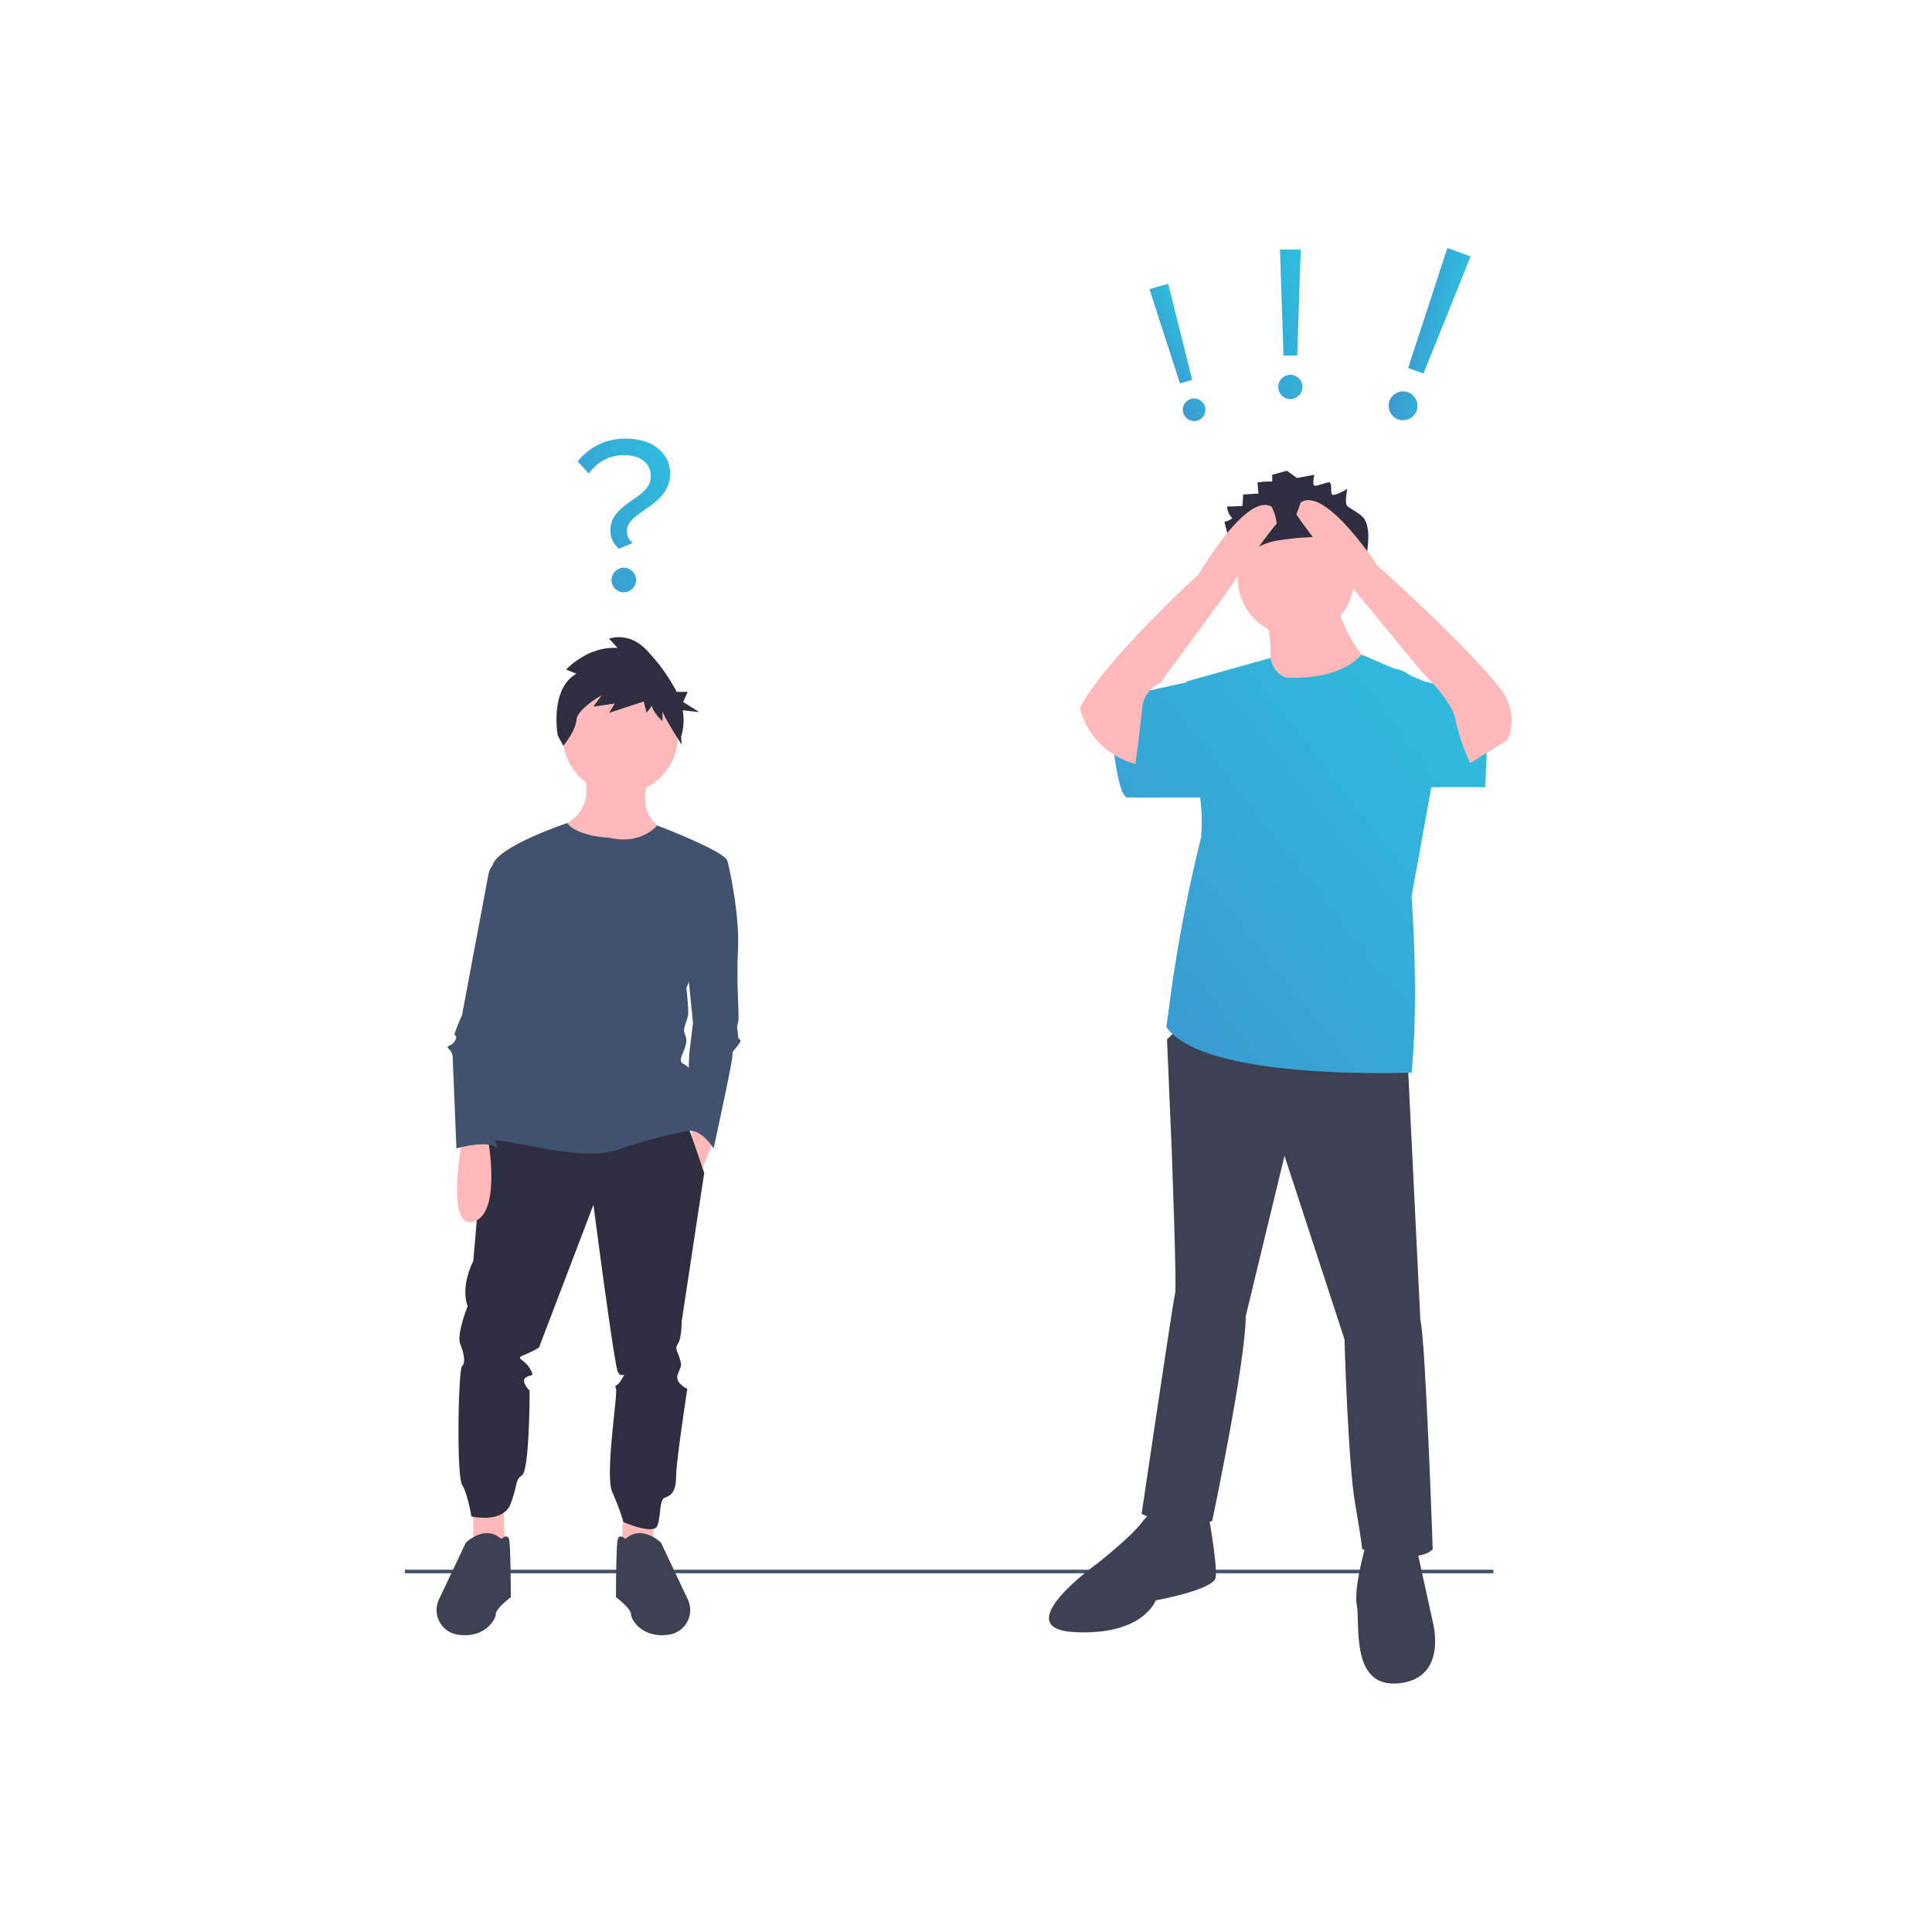
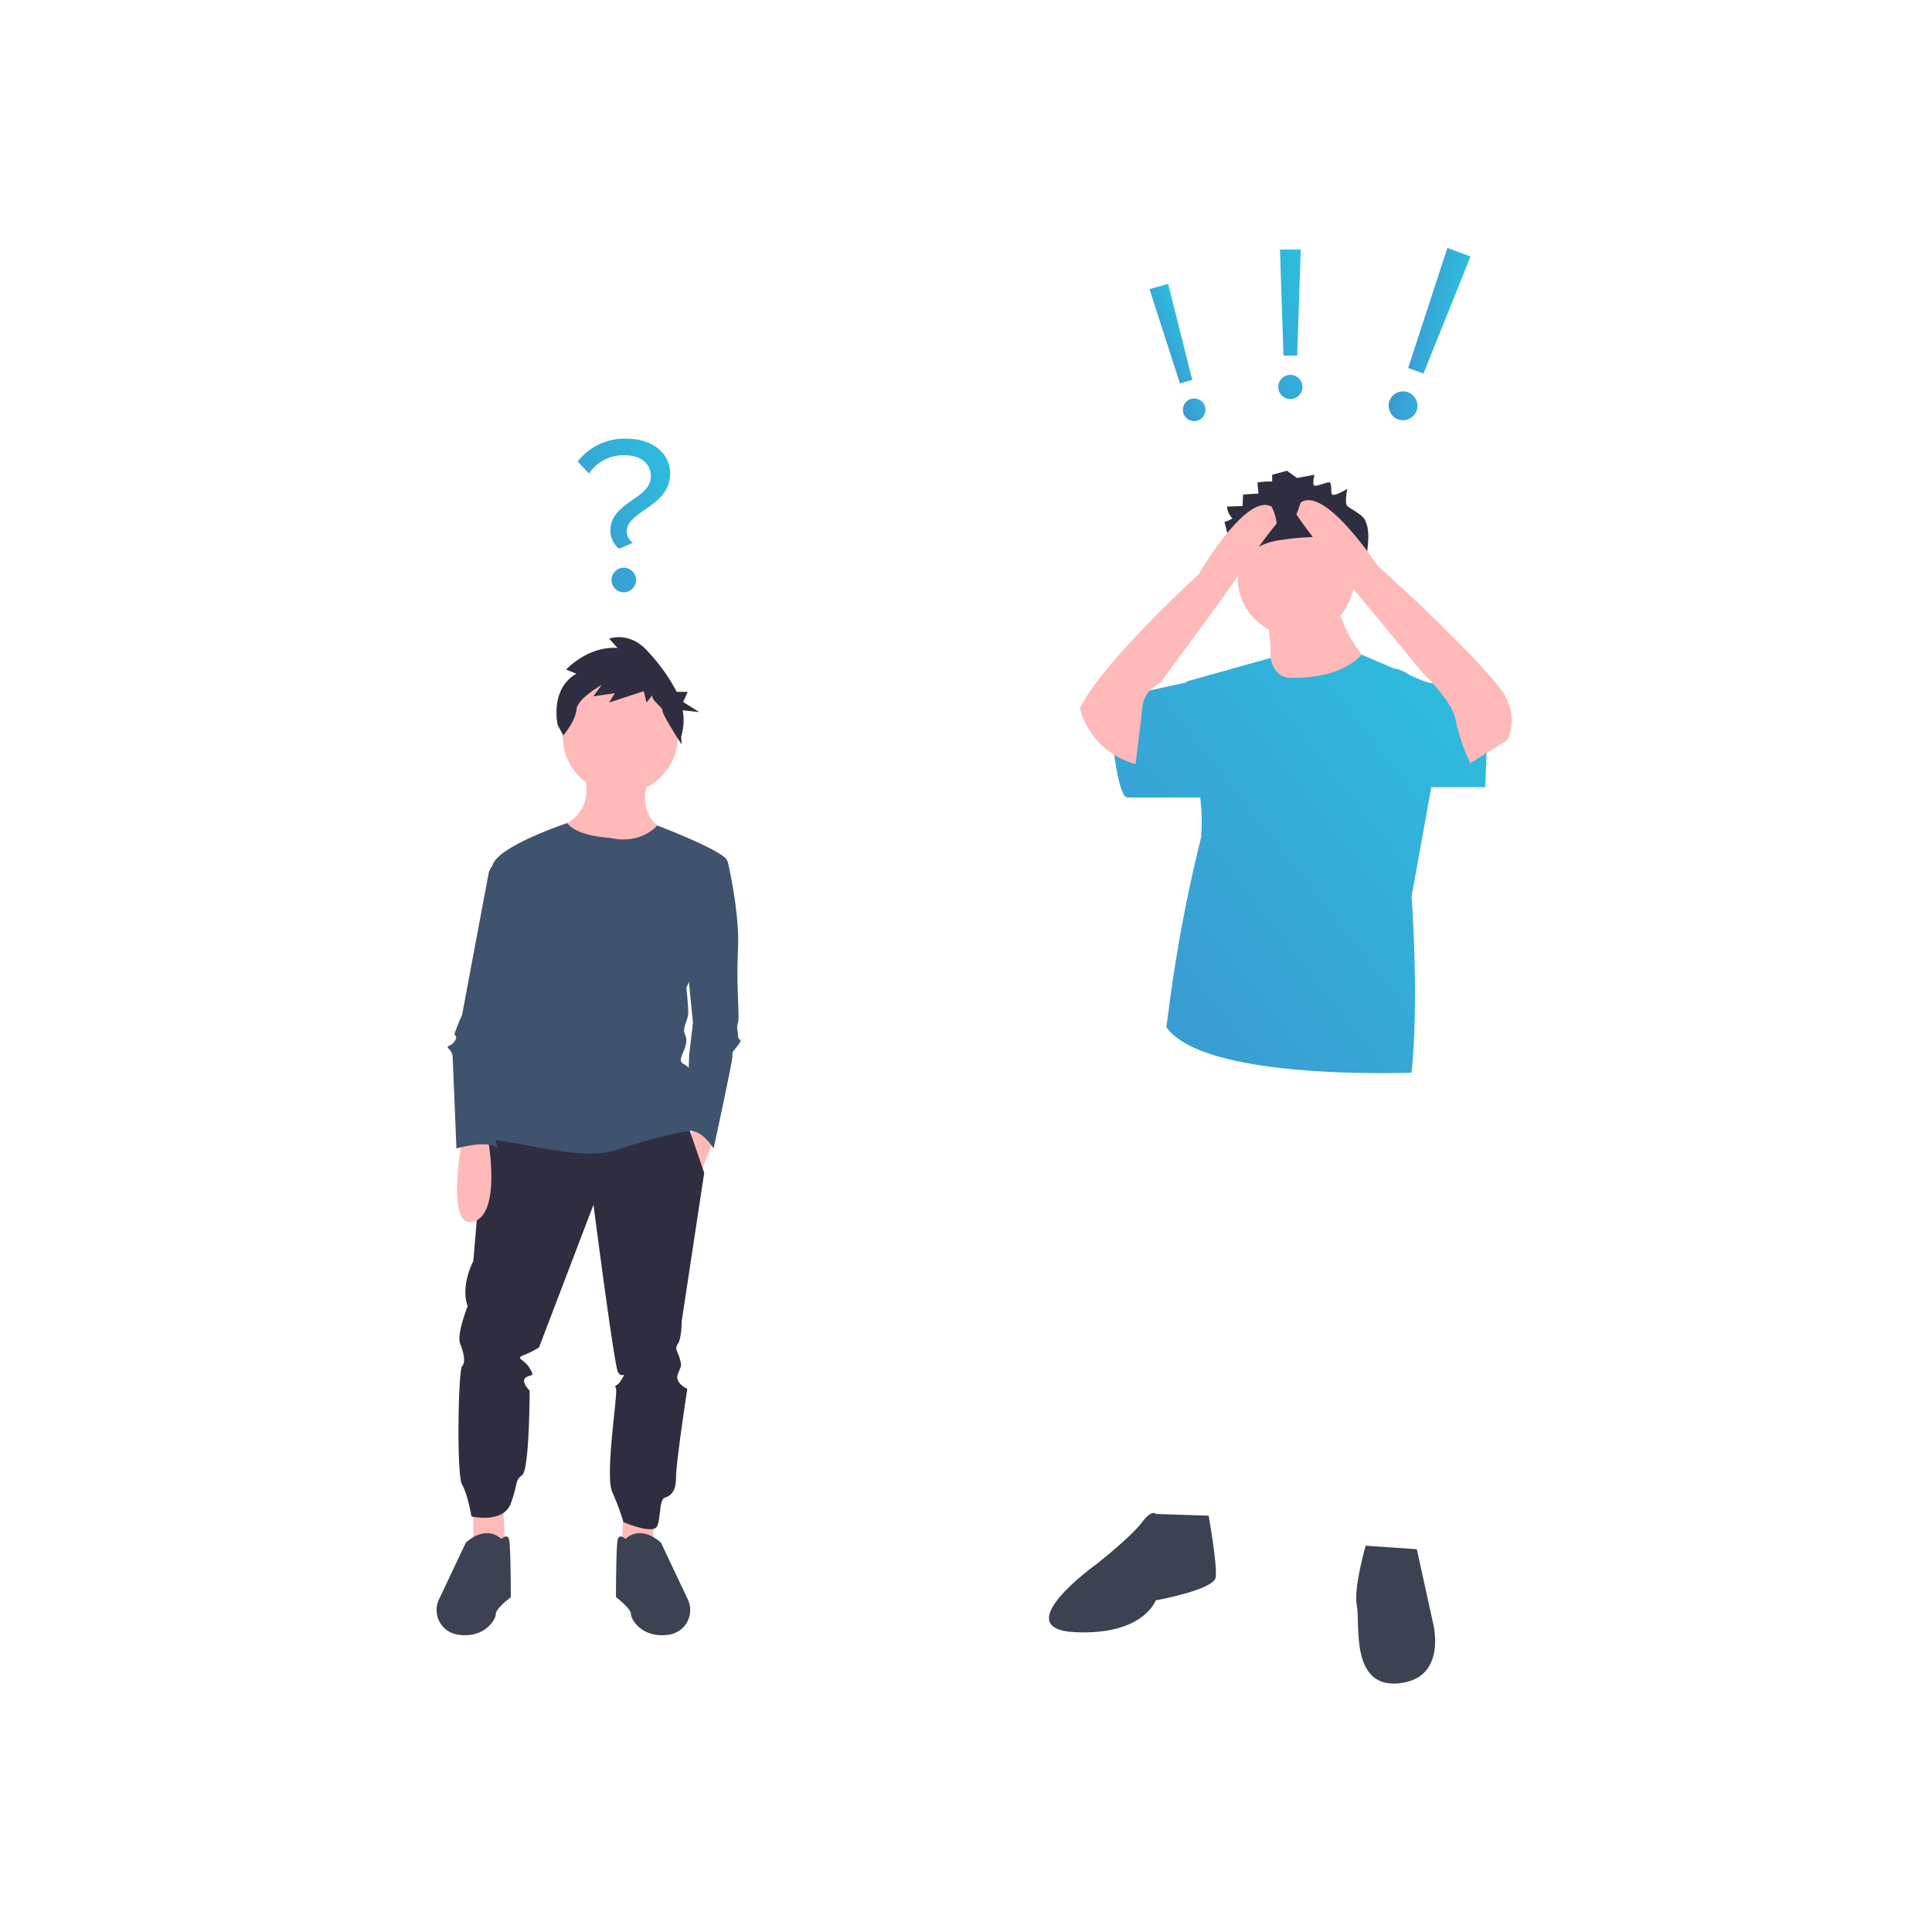
<svg xmlns="http://www.w3.org/2000/svg" width="358" height="358" viewBox="0 0 358 358">
  <defs>
    <linearGradient id="linear-gradient" x1="1.201" y1="-0.058" x2="0.083" y2="0.898" gradientUnits="objectBoundingBox">
      <stop offset="0" stop-color="#2bc5e1" />
      <stop offset="1" stop-color="#3b9ad1" />
    </linearGradient>
  </defs>
  <g id="How_to_Identify_If_Your_Kids_Are_in_Trouble_and_How_to_Respond_to_an_Incident" data-name="How to Identify If Your Kids Are in Trouble and How to Respond to an Incident" transform="translate(-206 -6113)">
    <rect id="Rectangle_3055" data-name="Rectangle 3055" width="358" height="358" transform="translate(206 6113)" fill="#fff" opacity="0" />
    <g id="Group_1905" data-name="Group 1905" transform="translate(-10040.98 -3199.491)">
      <g id="Group_1903" data-name="Group 1903" transform="translate(10322 9399.729)">
-         <rect id="Rectangle_3058" data-name="Rectangle 3058" width="201.705" height="0.654" transform="translate(0 203.633)" fill="#3f536e" />
-         <path id="Path_10199" data-name="Path 10199" d="M654.086,416.981l-4.775,4.577.852,19.942s.981,26.153.654,27.134-6.211,40.864-6.211,40.864,6.865,3.269,13.076,1.308c0,0,6.211-29.422,6.211-37.922l7.192-29.749,11.115,34s.654,22.884,1.961,30.4,1.308,8.5,1.308,8.5,10.461,2.942,13.077,0c0,0-1.308-38.576-2.288-42.5l-2.288-46.749Z" transform="translate(-508.085 -316.203)" fill="#3c4252" />
        <path id="Path_10200" data-name="Path 10200" d="M611.881,699.61s-.654-.981-2.615,1.634-8.173,7.519-8.173,7.519-17,12.1-4.25,12.75,15.038-5.884,15.038-5.884,10.788-1.961,11.115-4.25-1.308-11.442-1.308-11.442Z" transform="translate(-472.745 -506.316)" fill="#3c4252" />
        <path id="Path_10201" data-name="Path 10201" d="M768,717.981s-2.288,7.846-1.635,11.115-1.308,15.365,7.846,14.384,6.211-11.442,6.211-11.442l-2.942-13.4Z" transform="translate(-589.96 -518.802)" fill="#3c4252" />
        <circle id="Ellipse_1325" data-name="Ellipse 1325" cx="10.788" cy="10.788" r="10.788" transform="translate(154.337 9.079)" fill="#ffb9b9" />
        <path id="Path_10202" data-name="Path 10202" d="M712.606,175.616s3.269,11.442.654,15.692,17.653.654,18.961-3.269c0,0-6.538-7.192-5.557-14.057Z" transform="translate(-553.855 -152.643)" fill="#ffb9b9" />
        <path id="Union_74" data-name="Union 74" d="M10.681,69c.175-1.155.337-2.338.487-3.528a278.293,278.293,0,0,1,5.951-31.56,35.063,35.063,0,0,0-.167-7.44c-2.762,0-12.709.011-13.47,0C1.169,26.441,0,8.318,0,8.318L14.446,5.134c-.014-.1-.022-.157-.022-.157L29.976.624s.648,3.651,3.59,3.651c0,0,8.949.6,13.3-4.275l5.981,2.557a6.084,6.084,0,0,1,2.425.912c.239.154.483.3.732.437l2.369,1.013a28.965,28.965,0,0,0,10.3.917c1.635-.089,2.625-.18,2.438.09-.77,1.106-1.323,18.635-1.323,18.635h-10L56.123,44.813s1.437,18.594,0,32.651c-1.375.041-3.357.081-5.735.081C38.286,77.546,15.889,76.489,10.681,69Z" transform="translate(130.417 34.064)" fill="url(#linear-gradient)" />
        <path id="Path_10205" data-name="Path 10205" d="M702.17,113.517a43.135,43.135,0,0,1,4.834-.479,7.279,7.279,0,0,1,3.455.463c1.6.761,2.494,2.482,3.08,4.152a16.464,16.464,0,0,0,2.09,4.852c1.81-1.889,2.171-4.7,2.441-7.3.19-1.83.358-3.782-.489-5.416-.521-1.006-2.38-1.831-3.251-2.556-.548-.456,0-3.176,0-3.176s-2.377,1.453-2.814,1.039c-.339-.323.034-2-.469-2.231-.351-.161-2.429.8-2.813.589-.436-.24,0-2.01,0-2.01l-3.216.6-1.876-1.34-2.732.737V102.7a14.761,14.761,0,0,0-2.731.172l.191,2.051-2.844.18-.109,2.137-2.876.1a3.333,3.333,0,0,0,1,2.167,4.051,4.051,0,0,1-1.477.667c.479,1.857.945,3.717,1.441,5.57.365,1.365.3,2.57,1.763,1.9,1.114-.507,1.868-2.119,2.995-2.786A12.334,12.334,0,0,1,702.17,113.517Z" transform="translate(-539.695 -100.709)" fill="#2f2e41" />
        <path id="Path_10206" data-name="Path 10206" d="M7.9,58.3s4.171-1.315,5.075-7.247c.439-10.067-3.319-33.021-3.319-33.021S11.449.571,6.039,0c-.193-.02-1.79,1.156-2.065,1.151C3.546,4.738,3.5,19.12,3.5,19.12L3.655,38.6s1.032,7.722-.747,10.784A35.061,35.061,0,0,0,0,57.3Z" transform="translate(161.366 9.637) rotate(-39)" fill="#ffb9b9" />
        <path id="Path_10198" data-name="Path 10198" d="M.01,12.753s6.814-1.026,10.3-1.659A5.575,5.575,0,0,1,15.672,13L33.939,19.76s11.247,3.726,16.107,5.858a9.207,9.207,0,0,0,2.739-1.753c1.3-5.283-15.727-9.528-15.727-9.528S16.724,1.788,7.127,0A14.278,14.278,0,0,0,.01,12.753Z" transform="translate(123.129 50.815) rotate(-74)" fill="#ffb9b9" />
      </g>
      <g id="Group_1904" data-name="Group 1904" transform="translate(10327.884 9430.556)">
        <path id="Path_10212" data-name="Path 10212" d="M314.646,211.155s2.783,6.61-3.479,9.741,16.7,9.045,19.134,1.392c0,0-6.262-2.435-3.479-9.741Z" transform="translate(-287.498 -186.16)" fill="#ffb9b9" />
        <path id="Path_10213" data-name="Path 10213" d="M119.466,552.567l-.348,7.306,5.914,1.044v-7.306Z" transform="translate(-84.839 -391.026)" fill="#ffb9b9" />
        <path id="Path_10214" data-name="Path 10214" d="M29.185,552.567l.348,7.306-5.914,1.044v-7.306Z" transform="translate(-16.823 -391.026)" fill="#ffb9b9" />
        <ellipse id="Ellipse_1326" data-name="Ellipse 1326" cx="10.668" cy="10.668" rx="10.668" ry="10.668" transform="translate(23.369 7.659)" fill="#ffb9b9" />
        <path id="Path_10215" data-name="Path 10215" d="M164.193,303.544l-.348,2.783,1.74,6.61,2.435-5.914Z" transform="translate(-116.694 -213.668)" fill="#ffb9b9" />
        <path id="Path_10216" data-name="Path 10216" d="M250.5,437.649l-2.087,24.7s-2.435,4.523-1.044,8.349c0,0-2.087,5.218-1.392,6.958s1.044,3.479.348,4.175-1.044,20.178,0,21.917,1.739,5.914,1.739,5.914,5.914,1.391,7.306-2.435.7-4.175,2.087-5.218,1.392-15.655,1.392-15.655-1.739-1.739-.7-2.435,1.739,0,.7-1.739-2.783-1.739-1.044-2.435a16.59,16.59,0,0,0,2.783-1.392l10.089-26.439s3.827,29.57,4.522,30.962,1.739-.348.7,1.392-1.392.7-1.044,1.739-2.087,16-.7,19.134a47.155,47.155,0,0,1,2.087,5.566s5.566,2.435,6.262.7.348-4.87,1.392-5.218,2.087-1.044,2.087-3.827,2.087-16.351,2.087-16.351-2.435-1.044-1.739-2.783.7-1.392.348-2.783-1.044-1.739-.348-2.783.7-4.175.7-4.175L291.2,446l-3.224-9.393Z" transform="translate(-241.613 -346.73)" fill="#2f2e41" />
        <path id="Path_10217" data-name="Path 10217" d="M348.817,702.3s-1.044-1.044-1.392,0-.348,10.784-.348,10.784,2.783,2.087,2.783,3.131,2.087,4.522,6.958,3.827l.145-.022a4.606,4.606,0,0,0,3.425-6.52L355.427,703S351.948,699.517,348.817,702.3Z" transform="translate(-313.842 -535.193)" fill="#3c4252" />
        <path id="Path_10218" data-name="Path 10218" d="M243.6,702.3s1.044-1.044,1.392,0,.348,10.784.348,10.784-2.783,2.087-2.783,3.131-2.087,4.522-6.958,3.827l-.145-.022a4.606,4.606,0,0,1-3.425-6.52L236.994,703S240.473,699.517,243.6,702.3Z" transform="translate(-231.589 -535.193)" fill="#3c4252" />
-         <path id="Path_10219" data-name="Path 10219" d="M315.671,139.833l-1.906-.763s3.985-4.388,9.531-4.006l-1.56-1.717s3.812-1.526,7.278,2.48a33.826,33.826,0,0,1,5.244,7.37H336.3l-.852,1.876,2.982,1.876-3.061-.337a10.38,10.38,0,0,1-.289,4.858l.082,1.483s-3.548-5.489-3.548-6.252v1.908s-1.906-1.717-1.906-2.862l-1.04,1.335-.52-2.1-6.411,2.1,1.04-1.717-3.985.572,1.56-2.1s-4.505,2.48-4.679,4.579-2.426,4.769-2.426,4.769l-1.04-1.908S310.646,142.695,315.671,139.833Z" transform="translate(-289.765 -133.062)" fill="#2f2e41" />
+         <path id="Path_10219" data-name="Path 10219" d="M315.671,139.833l-1.906-.763s3.985-4.388,9.531-4.006l-1.56-1.717s3.812-1.526,7.278,2.48a33.826,33.826,0,0,1,5.244,7.37H336.3l-.852,1.876,2.982,1.876-3.061-.337a10.38,10.38,0,0,1-.289,4.858l.082,1.483s-3.548-5.489-3.548-6.252s-1.906-1.717-1.906-2.862l-1.04,1.335-.52-2.1-6.411,2.1,1.04-1.717-3.985.572,1.56-2.1s-4.505,2.48-4.679,4.579-2.426,4.769-2.426,4.769l-1.04-1.908S310.646,142.695,315.671,139.833Z" transform="translate(-289.765 -133.062)" fill="#2f2e41" />
        <path id="Path_10220" data-name="Path 10220" d="M395.073,266.157h3.876a1.254,1.254,0,0,1,1.224.978c.6,2.648,2.139,10.156,1.858,16.068-.348,7.306.348,12.524,0,13.568s0,1.392,0,2.435,1.044.348,0,1.739-1.044,1.044-1.044,2.087-3.479,17.046-3.479,17.046-2.392-3.931-5.023-3.183l.5-14.211.7-5.914-1.044-10.437Z" transform="translate(-346.182 -225.333)" fill="#3f536e" />
        <path id="Path_10221" data-name="Path 10221" d="M284.217,246.741s-5.914-.215-7.827-2.717c0,0-12.35,4.108-13.742,7.587s4.87,19.134,4.87,19.134-10.784,32.006-5.566,32.006,17.046,4.175,24,1.739a89.429,89.429,0,0,1,13.22-3.479s.7-9.393,0-11.132-2.435-.7-1.392-3.131.7-2.783.348-3.827.7-2.435.7-3.827-.348-4.523-.348-4.523,9.393-21.917,7.306-24-12.712-6.109-12.712-6.109S290.131,248.132,284.217,246.741Z" transform="translate(-252.198 -209.57)" fill="#3f536e" />
        <path id="Path_10222" data-name="Path 10222" d="M245.647,448.694s-3.131,16.351,2.087,14.959,2.783-14.959,2.783-14.959Z" transform="translate(-240.938 -355.339)" fill="#ffb9b9" />
        <path id="Path_10223" data-name="Path 10223" d="M249.359,266.157l-1.235.618a3.484,3.484,0,0,0-1.866,2.474l-4.9,26.13a36.094,36.094,0,0,0-1.392,3.479c0,.348.7.348,0,1.392s-1.739.7-1.044,1.392a2.155,2.155,0,0,1,.7,1.392l.7,17.046s5.914-1.739,7.654,0c0,0-1.739-5.218-.7-6.958a9.394,9.394,0,0,0,1.044-4.175s-.7,0,1.044-1.739,2.087-2.435,1.739-2.783-.7-3.479-.7-3.827,3.479-23.656,3.479-23.656Z" transform="translate(-236.649 -225.333)" fill="#3f536e" />
      </g>
      <path id="Path_10227" data-name="Path 10227" d="M-8.646-29.678A4.286,4.286,0,0,0-7.029-26.32L-4.5-27.4A2.761,2.761,0,0,1-5.62-29.429c0-1.824,1.616-2.9,3.4-4.145,2.2-1.534,4.642-3.233,4.642-6.715,0-3.565-3.067-6.424-8.124-6.424A11.005,11.005,0,0,0-14.7-42.485l2.072,2.238a7.712,7.712,0,0,1,6.59-3.4c3.274,0,4.891,1.782,4.891,3.855,0,2.114-1.7,3.274-3.523,4.518C-6.573-33.906-8.646-32.455-8.646-29.678Zm.207,9.16a2.3,2.3,0,0,0,2.28,2.28,2.3,2.3,0,0,0,2.28-2.28,2.3,2.3,0,0,0-2.28-2.28A2.3,2.3,0,0,0-8.438-20.518Z" transform="translate(10368.729 9440.487)" fill="url(#linear-gradient)" />
      <path id="Path_10226" data-name="Path 10226" d="M.917,18.346h2.37L3.9,0H.306ZM0,23.773a2.146,2.146,0,0,0,2.1,2.1,2.146,2.146,0,0,0,2.1-2.1,2.121,2.121,0,0,0-2.1-2.1A2.121,2.121,0,0,0,0,23.773Z" transform="translate(10459.687 9366.154) rotate(-16)" fill="url(#linear-gradient)" />
      <path id="Path_10229" data-name="Path 10229" d="M1.169,23.379h3.02L4.968,0H.39ZM0,30.295a2.735,2.735,0,0,0,2.679,2.679,2.735,2.735,0,0,0,2.679-2.679,2.7,2.7,0,0,0-2.679-2.679A2.7,2.7,0,0,0,0,30.295Z" transform="translate(10514.809 9358.309) rotate(20)" fill="url(#linear-gradient)" />
      <path id="Path_10228" data-name="Path 10228" d="M-18.682-26.37h2.539l.655-19.653h-3.849Zm-.983,5.814A2.3,2.3,0,0,0-17.413-18.3a2.3,2.3,0,0,0,2.252-2.252,2.272,2.272,0,0,0-2.252-2.252A2.272,2.272,0,0,0-19.665-20.556Z" transform="translate(10503.496 9404.749)" fill="url(#linear-gradient)" />
    </g>
  </g>
</svg>